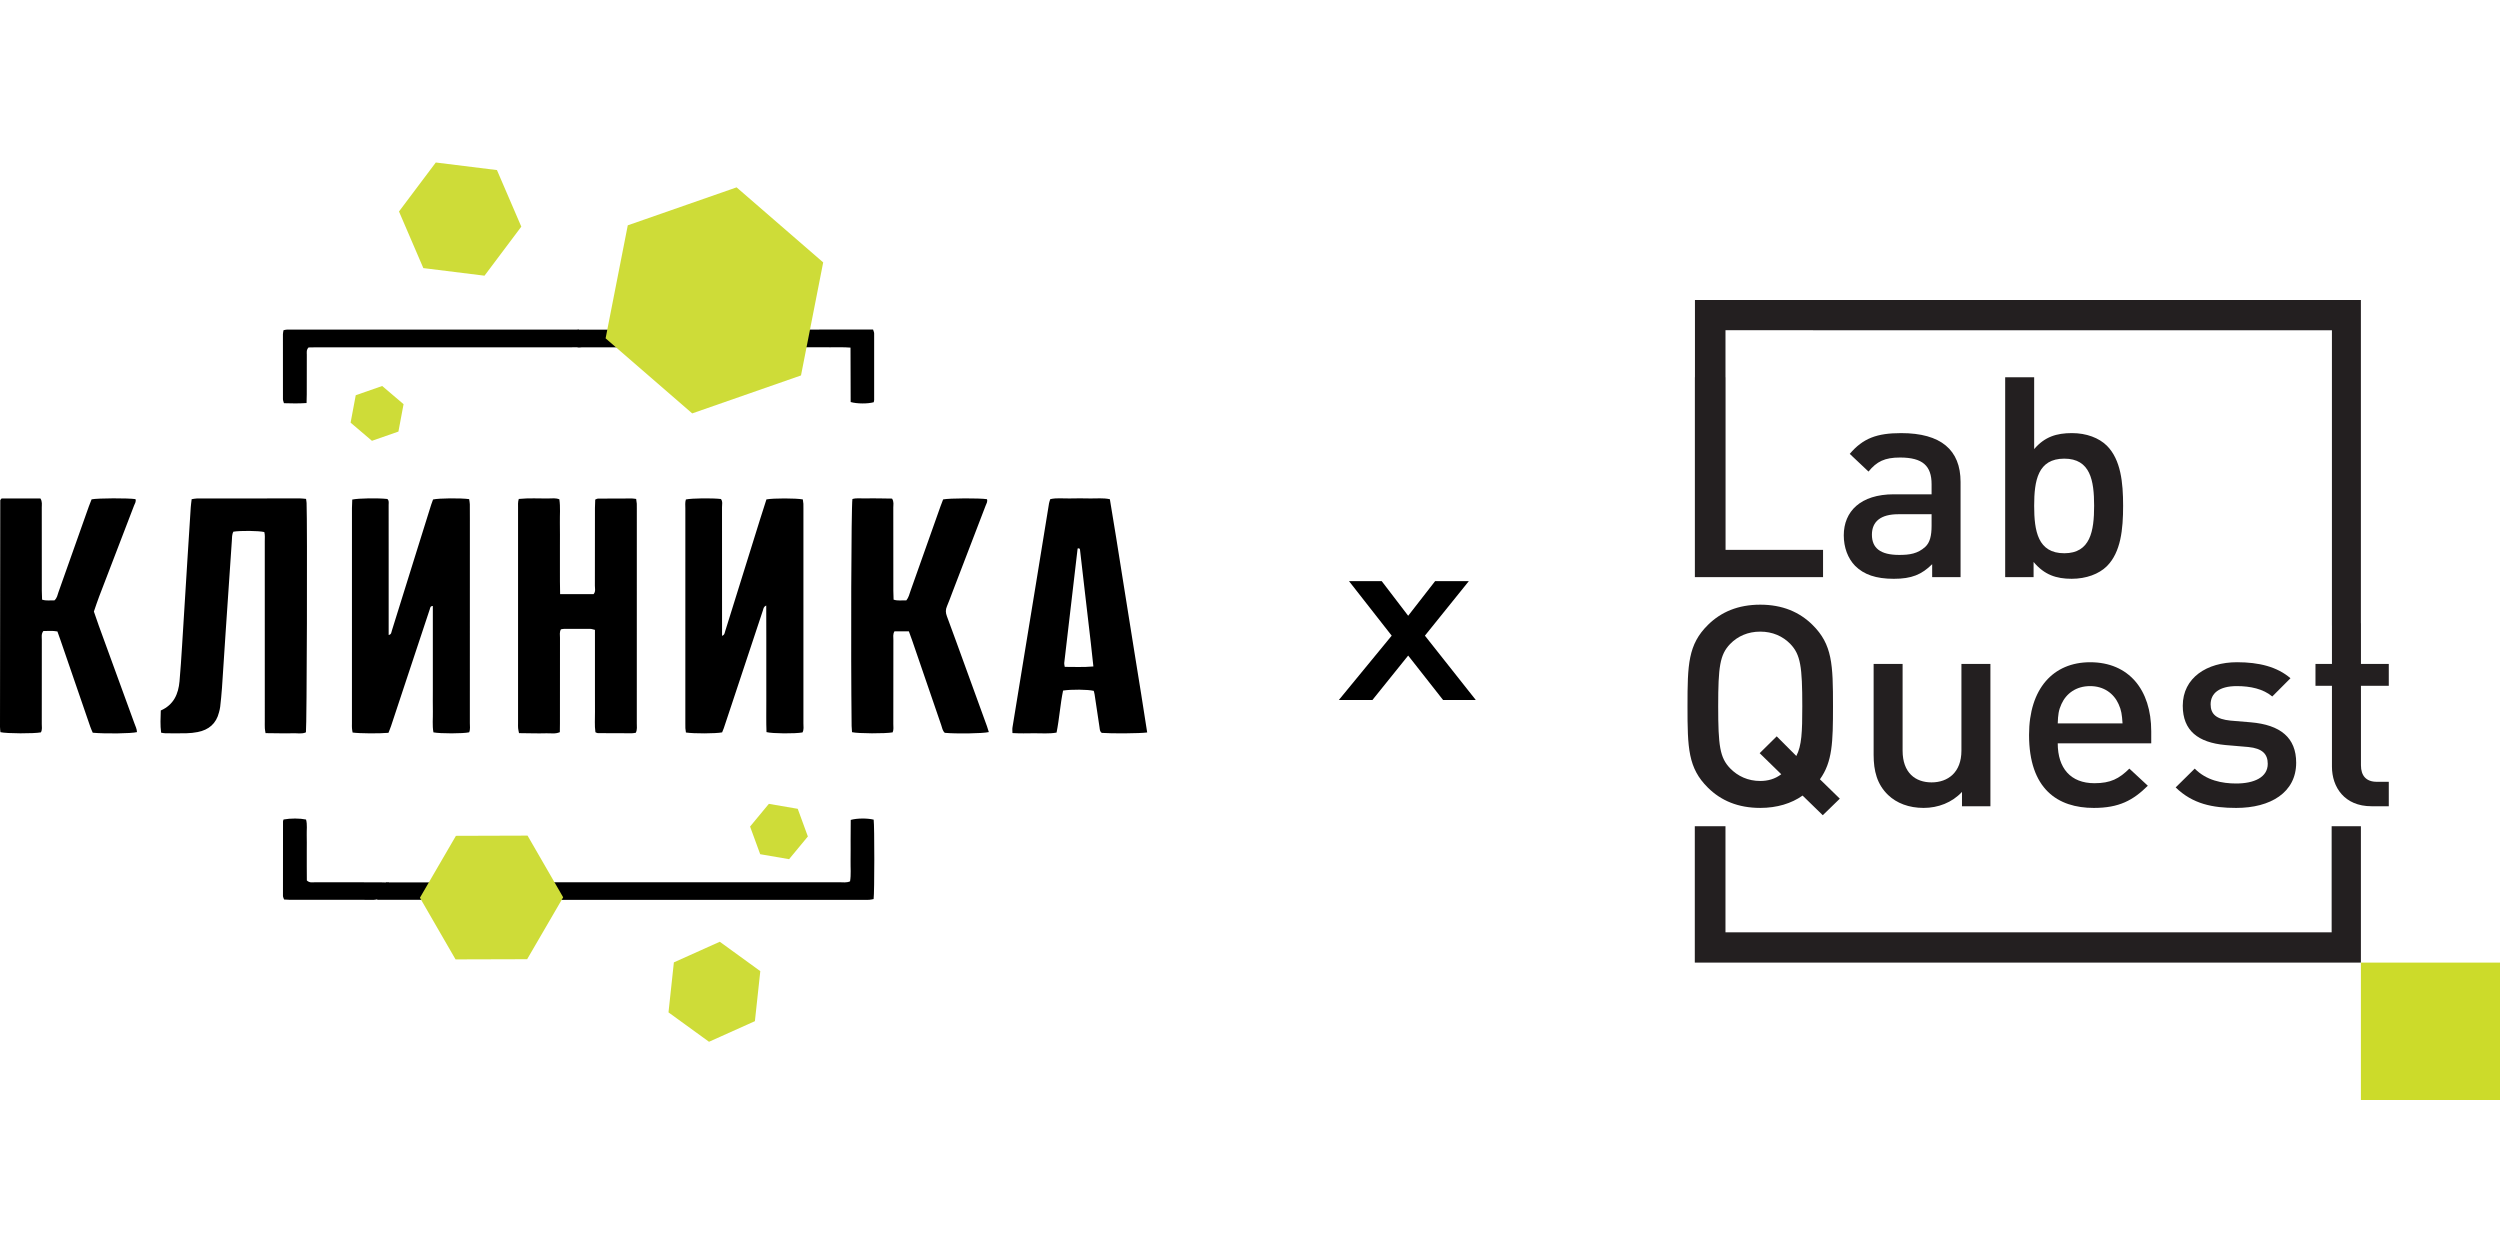
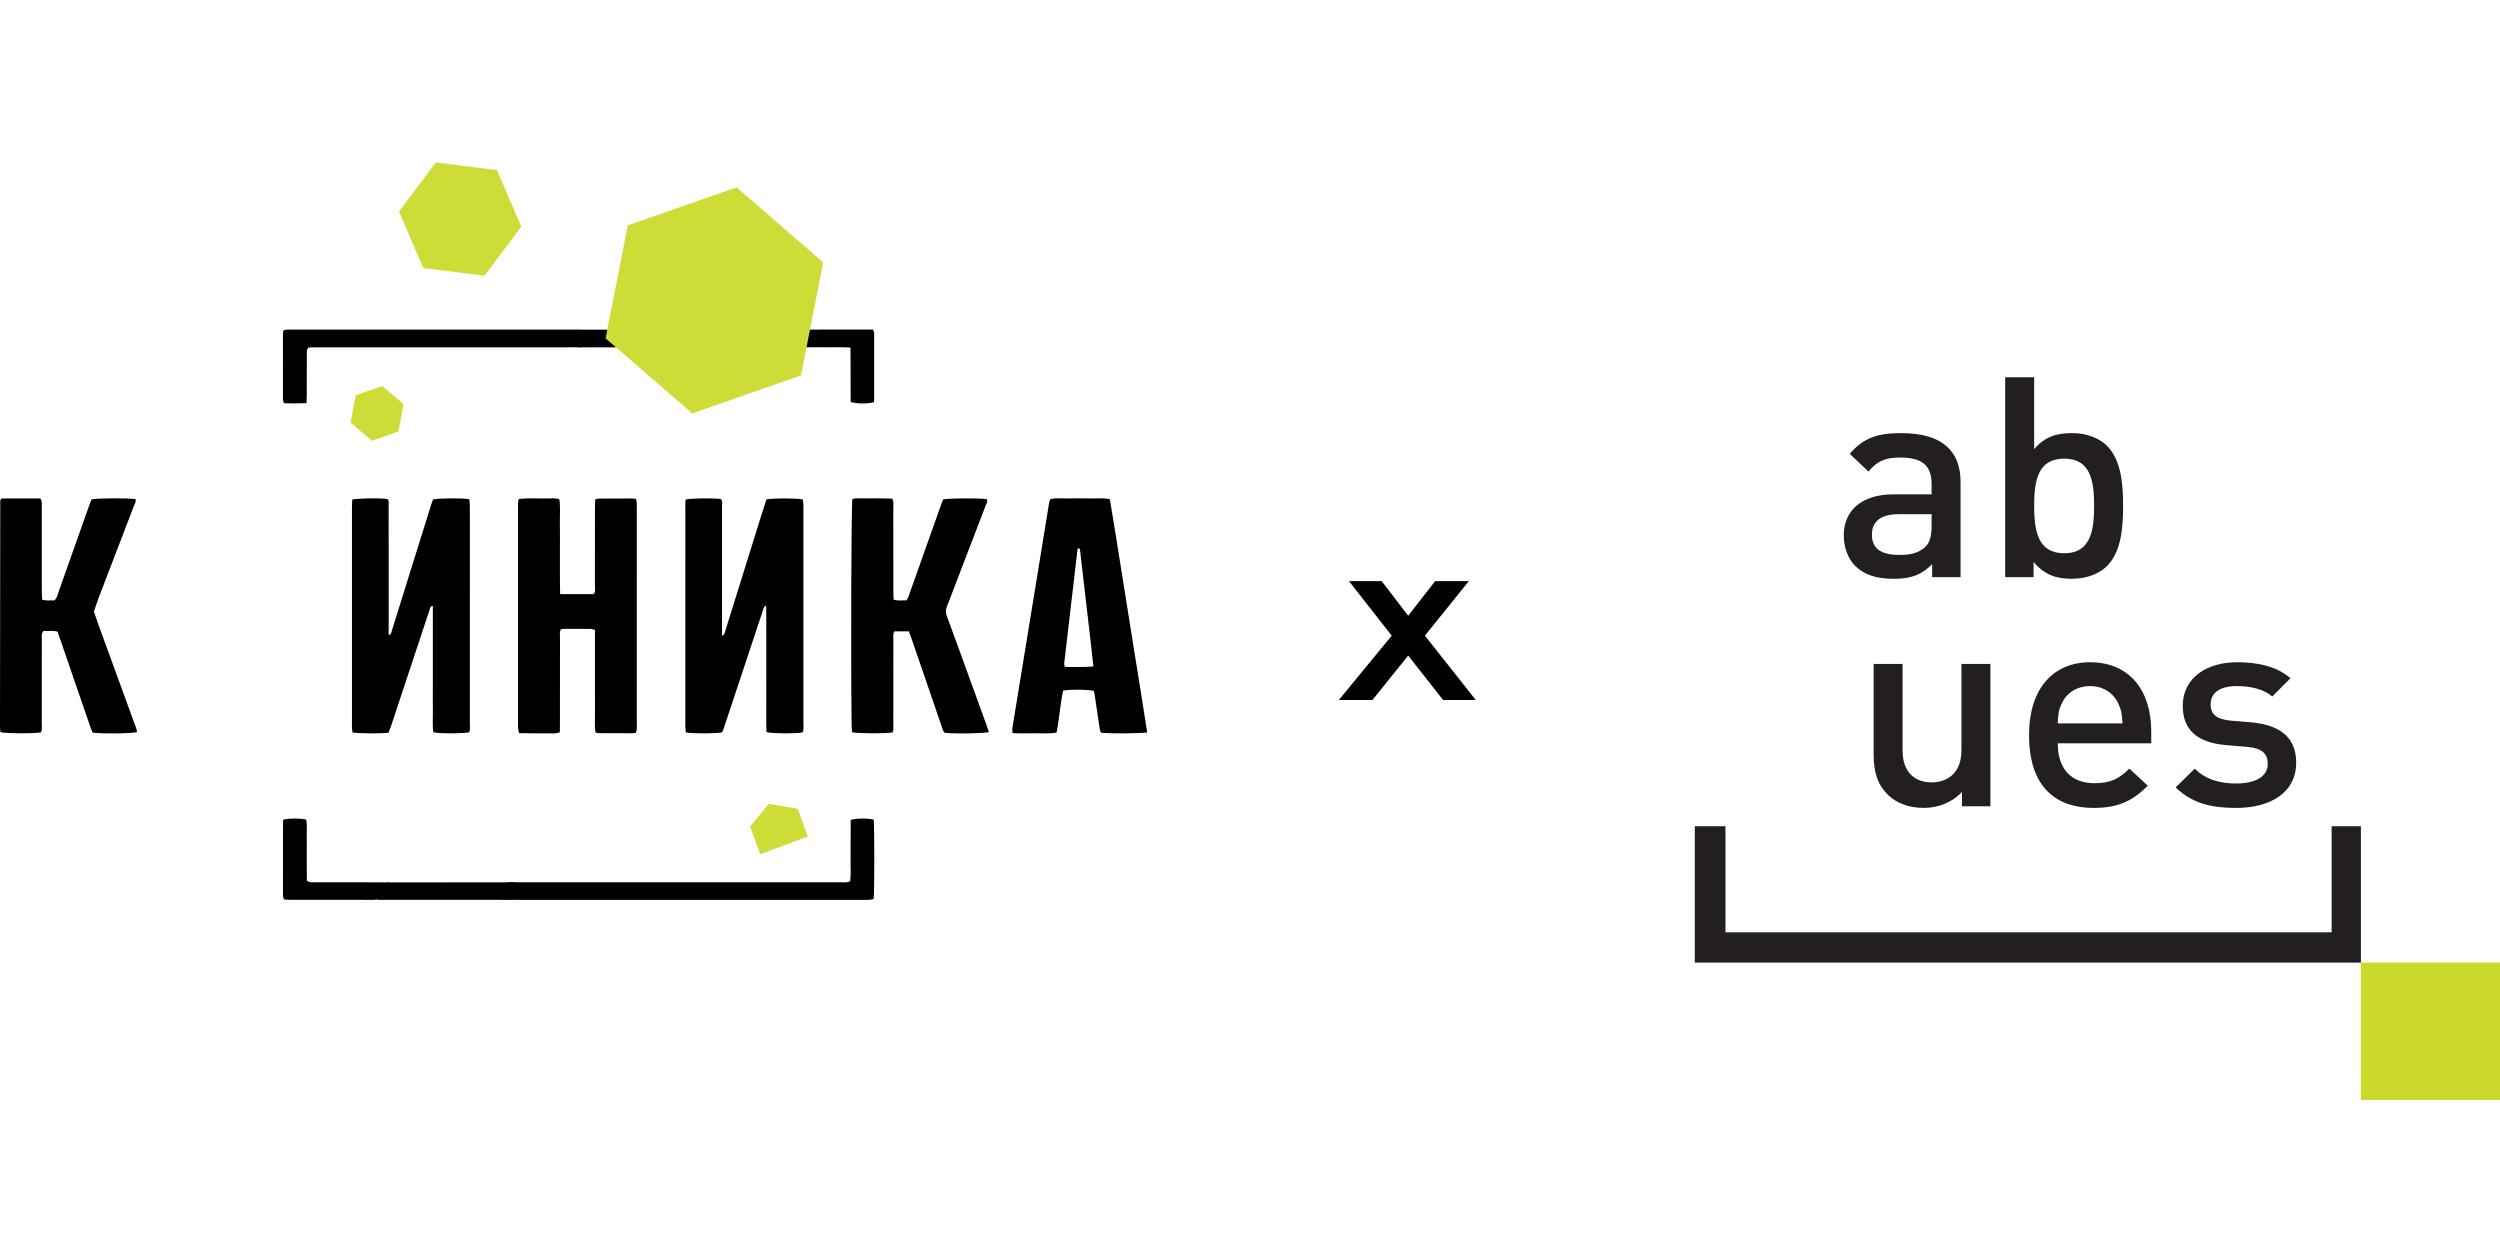
<svg xmlns="http://www.w3.org/2000/svg" width="200" height="100" viewBox="0 0 200 100" fill="none">
  <rect width="200" height="100" fill="white" />
  <g clip-path="url(#clip0_61_71)">
    <path d="M151.504 39.544C148.844 39.544 147.502 40.915 147.502 42.824C147.502 43.789 147.82 44.663 148.412 45.271C149.116 45.967 150.071 46.304 151.504 46.304C152.935 46.304 153.731 45.967 154.573 45.136V46.169H156.845V38.556C156.845 35.997 155.276 34.649 152.094 34.649C150.162 34.649 149.049 35.053 147.98 36.31L149.481 37.726C150.14 36.918 150.775 36.602 152.003 36.602C153.823 36.602 154.527 37.276 154.527 38.736V39.544H151.504V39.544ZM154.527 42.059C154.527 42.868 154.39 43.406 154.027 43.744C153.413 44.305 152.754 44.394 151.935 44.394C150.413 44.394 149.753 43.833 149.753 42.777C149.753 41.721 150.458 41.138 151.866 41.138H154.527V42.059Z" fill="#231F20" />
    <path d="M160.414 30.179V46.169H162.687V44.957C163.551 45.99 164.506 46.303 165.735 46.303C166.893 46.303 167.917 45.922 168.553 45.292C169.668 44.17 169.849 42.352 169.849 40.465C169.849 38.602 169.668 36.782 168.553 35.658C167.917 35.031 166.916 34.648 165.757 34.648C164.53 34.648 163.573 34.94 162.733 35.928V30.179H160.414ZM165.143 36.692C167.233 36.692 167.53 38.443 167.53 40.465C167.53 42.487 167.233 44.26 165.143 44.26C163.028 44.26 162.733 42.487 162.733 40.465C162.733 38.443 163.028 36.692 165.143 36.692Z" fill="#231F20" />
-     <path d="M145.001 49.991C143.957 48.959 142.593 48.374 140.82 48.374C139.045 48.374 137.681 48.959 136.637 49.991C135.045 51.563 135 53.158 135 56.504C135 59.849 135.045 61.445 136.637 63.017C137.681 64.05 139.045 64.633 140.82 64.633C142.16 64.633 143.32 64.275 144.207 63.646L145.822 65.218L147.185 63.893L145.594 62.343C146.593 60.95 146.64 59.401 146.64 56.504C146.64 53.158 146.593 51.563 145.001 49.991ZM143.706 60.479L142.137 58.907L140.774 60.254L142.501 61.939C142.001 62.321 141.433 62.478 140.82 62.478C139.841 62.478 139.022 62.095 138.41 61.466C137.591 60.614 137.455 59.671 137.455 56.504C137.455 53.338 137.591 52.372 138.41 51.519C139.022 50.89 139.841 50.53 140.82 50.53C141.797 50.53 142.616 50.89 143.228 51.519C144.046 52.372 144.183 53.338 144.183 56.504C144.183 58.571 144.138 59.648 143.706 60.479Z" fill="#231F20" />
    <path d="M159.233 64.499V53.114H156.914V60.053C156.914 61.804 155.823 62.591 154.526 62.591C153.232 62.591 152.208 61.826 152.208 60.053V53.114H149.89V60.389C149.89 61.67 150.162 62.747 151.049 63.6C151.73 64.252 152.709 64.633 153.889 64.633C155.05 64.633 156.163 64.207 156.959 63.353V64.499H159.233V64.499Z" fill="#231F20" />
    <path d="M172.099 58.504C172.099 55.179 170.304 52.979 167.211 52.979C164.256 52.979 162.324 55.089 162.324 58.795C162.324 63.129 164.619 64.634 167.507 64.634C169.53 64.634 170.644 64.027 171.826 62.859L170.348 61.489C169.53 62.297 168.848 62.657 167.553 62.657C165.642 62.657 164.619 61.445 164.619 59.469H172.099V58.504V58.504ZM164.619 57.874C164.642 57.178 164.689 56.819 164.915 56.324C165.302 55.471 166.098 54.888 167.211 54.888C168.303 54.888 169.098 55.471 169.485 56.324C169.713 56.819 169.758 57.178 169.803 57.874H164.619Z" fill="#231F20" />
    <path d="M178.896 62.68C177.759 62.68 176.508 62.433 175.578 61.489L174.053 62.994C175.417 64.319 177.009 64.634 178.896 64.634C181.647 64.634 183.694 63.398 183.694 61.017C183.694 59.02 182.442 57.987 180.056 57.784L178.442 57.649C177.304 57.536 176.85 57.132 176.85 56.346C176.85 55.471 177.531 54.888 178.942 54.888C180.033 54.888 181.056 55.111 181.782 55.718L183.238 54.259C182.169 53.338 180.714 52.978 178.965 52.978C176.554 52.978 174.621 54.215 174.621 56.459C174.621 58.457 175.85 59.401 178.032 59.603L179.873 59.761C180.987 59.873 181.42 60.322 181.42 61.108C181.42 62.185 180.329 62.68 178.896 62.68Z" fill="#231F20" />
-     <path d="M191.103 54.865V53.114H188.876V49.856H188.871V24H186.533H138.037H135.596V30.18H135.59V46.17H145.844V43.991H138.045V30.18H138.039V26.418L186.554 26.422V50.045H186.556V53.114H185.238V54.865H186.556V61.332C186.556 62.972 187.557 64.499 189.717 64.499H191.103V62.544H190.148C189.286 62.544 188.876 62.051 188.876 61.221V54.865H191.103V54.865Z" fill="#231F20" />
    <path d="M186.532 74.586H138.038V66.098H135.584V77.008H135.662H138.038H186.532H188.872V74.586V66.098H186.532V74.586Z" fill="#231F20" />
    <path d="M200 77.008H188.872V88H200V77.008Z" fill="#CCDB2A" />
  </g>
  <path d="M31.078 58.625C30.366 58.692 28.753 58.681 28.208 58.603C28.191 58.498 28.167 58.381 28.158 58.262C28.148 58.135 28.155 58.008 28.155 57.882C28.155 52.132 28.155 46.385 28.157 40.636C28.157 40.408 28.172 40.181 28.18 39.965C28.678 39.855 30.267 39.835 30.987 39.919C31.139 40.049 31.091 40.228 31.091 40.39C31.096 41.573 31.093 42.756 31.093 43.941C31.093 46.012 31.093 48.084 31.093 50.155C31.093 50.366 31.093 50.575 31.093 50.799C31.315 50.758 31.305 50.587 31.347 50.458C31.983 48.423 32.616 46.386 33.252 44.35C33.668 43.02 34.083 41.688 34.5 40.359C34.545 40.219 34.599 40.084 34.645 39.958C35.115 39.853 36.825 39.836 37.532 39.93C37.55 40.06 37.583 40.202 37.586 40.342C37.594 40.764 37.59 41.188 37.59 41.611C37.59 47.021 37.59 52.432 37.588 57.842C37.588 58.091 37.634 58.346 37.534 58.585C37.044 58.694 35.236 58.697 34.675 58.589C34.573 58.035 34.642 57.468 34.63 56.903C34.619 56.354 34.627 55.804 34.627 55.255C34.627 54.685 34.627 54.113 34.627 53.543C34.627 52.973 34.627 52.401 34.627 51.831C34.627 51.282 34.627 50.732 34.627 50.183C34.627 49.616 34.627 49.048 34.627 48.479C34.416 48.481 34.418 48.629 34.382 48.741C33.836 50.384 33.29 52.029 32.746 53.672C32.262 55.135 31.779 56.6 31.292 58.061C31.226 58.259 31.144 58.45 31.078 58.625Z" fill="black" />
  <path d="M54.871 39.957C55.356 39.856 56.961 39.838 57.674 39.92C57.832 40.123 57.761 40.365 57.761 40.589C57.766 43.696 57.764 46.803 57.764 49.91C57.764 50.223 57.764 50.536 57.764 50.867C57.97 50.796 57.97 50.636 58.013 50.503C58.943 47.519 59.873 44.534 60.804 41.552C60.972 41.01 61.15 40.471 61.315 39.952C61.886 39.848 63.659 39.85 64.226 39.953C64.241 40.06 64.263 40.181 64.271 40.301C64.279 40.428 64.274 40.555 64.274 40.682C64.274 46.41 64.274 52.137 64.273 57.864C64.273 58.111 64.325 58.368 64.2 58.595C63.602 58.704 61.81 58.692 61.32 58.569C61.287 57.74 61.309 56.898 61.305 56.057C61.302 55.212 61.304 54.367 61.304 53.522C61.304 52.676 61.304 51.831 61.304 50.986C61.302 50.148 61.3 49.31 61.299 48.445C61.084 48.529 61.079 48.688 61.037 48.819C60.197 51.343 59.36 53.869 58.523 56.394C58.316 57.015 58.11 57.636 57.903 58.257C57.863 58.374 57.81 58.488 57.769 58.59C57.26 58.691 55.504 58.699 54.874 58.6C54.859 58.495 54.838 58.376 54.83 58.257C54.822 58.13 54.827 58.004 54.827 57.877C54.827 52.149 54.827 46.421 54.828 40.695C54.827 40.443 54.794 40.189 54.871 39.957Z" fill="black" />
-   <path d="M12.89 58.615C12.809 58.005 12.845 57.422 12.863 56.839C13.892 56.387 14.27 55.529 14.362 54.505C14.446 53.558 14.507 52.609 14.566 51.66C14.715 49.318 14.855 46.976 15.002 44.635C15.086 43.285 15.171 41.936 15.26 40.586C15.274 40.377 15.306 40.169 15.333 39.935C15.499 39.912 15.641 39.876 15.781 39.876C18.531 39.873 21.279 39.873 24.029 39.874C24.171 39.874 24.314 39.897 24.484 39.912C24.502 40.042 24.523 40.143 24.527 40.243C24.593 41.941 24.548 58.041 24.474 58.587C24.143 58.739 23.78 58.645 23.43 58.661C23.071 58.678 22.712 58.666 22.352 58.664C21.996 58.663 21.64 58.656 21.244 58.651C21.221 58.501 21.192 58.384 21.187 58.266C21.177 58.076 21.183 57.885 21.183 57.695C21.183 52.897 21.183 48.099 21.182 43.3C21.182 43.051 21.21 42.797 21.144 42.563C20.664 42.455 19.274 42.442 18.671 42.534C18.544 42.765 18.566 43.023 18.547 43.274C18.381 45.698 18.216 48.123 18.053 50.547C17.952 52.045 17.86 53.541 17.758 55.039C17.723 55.545 17.669 56.049 17.614 56.553C17.598 56.7 17.555 56.843 17.52 56.987C17.298 57.887 16.703 58.391 15.814 58.564C15.524 58.62 15.227 58.653 14.932 58.659C14.362 58.674 13.79 58.666 13.22 58.661C13.119 58.661 13.018 58.635 12.89 58.615Z" fill="black" />
  <path d="M44.809 47.53C45.76 47.53 46.623 47.53 47.486 47.53C47.67 47.322 47.591 47.078 47.591 46.856C47.598 44.785 47.594 42.714 47.596 40.642C47.596 40.415 47.611 40.186 47.618 39.967C47.715 39.929 47.771 39.888 47.829 39.888C48.737 39.881 49.647 39.878 50.555 39.878C50.657 39.878 50.758 39.901 50.893 39.916C50.913 40.056 50.934 40.176 50.943 40.296C50.951 40.423 50.946 40.55 50.946 40.677C50.946 46.405 50.946 52.132 50.944 57.86C50.944 58.107 50.989 58.364 50.864 58.621C50.756 58.636 50.654 58.661 50.552 58.661C49.644 58.661 48.734 58.658 47.825 58.651C47.768 58.651 47.71 58.61 47.634 58.58C47.555 58.036 47.606 57.489 47.598 56.944C47.59 56.395 47.596 55.845 47.596 55.296C47.596 54.767 47.596 54.24 47.596 53.711C47.596 53.162 47.596 52.612 47.596 52.063C47.596 51.516 47.596 50.967 47.596 50.389C47.453 50.358 47.336 50.31 47.219 50.31C46.521 50.303 45.822 50.307 45.125 50.31C45.044 50.31 44.962 50.333 44.873 50.346C44.744 50.572 44.8 50.809 44.799 51.033C44.794 53.316 44.795 55.599 44.795 57.882C44.795 58.112 44.79 58.341 44.787 58.574C44.408 58.737 44.045 58.648 43.693 58.663C43.333 58.678 42.974 58.668 42.614 58.666C42.258 58.664 41.902 58.658 41.521 58.651C41.492 58.493 41.46 58.374 41.449 58.256C41.437 58.13 41.444 58.002 41.444 57.875C41.444 52.126 41.444 46.377 41.444 40.629C41.444 40.402 41.422 40.169 41.502 39.916C42.316 39.83 43.115 39.888 43.912 39.876C44.18 39.873 44.457 39.831 44.748 39.944C44.842 40.575 44.779 41.206 44.79 41.834C44.802 42.468 44.794 43.102 44.794 43.735C44.794 44.348 44.792 44.961 44.794 45.574C44.799 46.204 44.787 46.835 44.809 47.53Z" fill="black" />
  <path d="M0.129 39.876C1.146 39.871 2.196 39.871 3.234 39.878C3.396 40.136 3.34 40.375 3.342 40.599C3.346 42.819 3.343 45.038 3.345 47.257C3.345 47.486 3.358 47.715 3.366 47.97C3.722 48.089 4.055 48.011 4.354 48.031C4.573 47.838 4.599 47.594 4.675 47.38C5.49 45.093 6.297 42.801 7.108 40.512C7.178 40.316 7.26 40.123 7.328 39.947C7.847 39.846 10.254 39.84 10.839 39.93C10.908 40.128 10.785 40.289 10.72 40.456C9.792 42.883 8.858 45.306 7.928 47.733C7.778 48.125 7.649 48.527 7.511 48.924C7.641 49.303 7.768 49.684 7.905 50.059C8.853 52.66 9.802 55.257 10.748 57.857C10.832 58.089 10.951 58.317 10.959 58.569C10.509 58.684 8.434 58.712 7.42 58.618C7.359 58.472 7.278 58.303 7.219 58.13C6.421 55.815 5.625 53.497 4.829 51.182C4.754 50.964 4.675 50.748 4.593 50.517C4.191 50.438 3.816 50.488 3.467 50.483C3.286 50.725 3.348 50.966 3.346 51.191C3.342 53.432 3.345 55.672 3.342 57.913C3.342 58.139 3.394 58.378 3.271 58.589C2.728 58.697 0.534 58.691 0.035 58.574C0.023 58.439 0 58.295 0 58.152C0.005 52.108 0.012 46.063 0.021 40.019C0.021 39.99 0.069 39.955 0.129 39.876Z" fill="black" />
  <path d="M79.106 58.567C78.608 58.684 76.47 58.712 75.583 58.626C75.398 58.46 75.371 58.218 75.296 58.002C74.516 55.746 73.747 53.489 72.972 51.231C72.889 50.994 72.8 50.758 72.708 50.504C72.309 50.504 71.937 50.504 71.559 50.504C71.416 50.735 71.47 50.972 71.47 51.198C71.465 53.438 71.468 55.678 71.465 57.918C71.465 58.144 71.506 58.379 71.412 58.589C70.832 58.697 68.651 58.689 68.162 58.574C68.152 58.417 68.133 58.252 68.13 58.086C68.061 52.098 68.097 40.583 68.193 39.922C68.526 39.823 68.883 39.883 69.235 39.873C69.594 39.863 69.953 39.868 70.313 39.871C70.669 39.874 71.025 39.883 71.363 39.887C71.526 40.138 71.463 40.377 71.463 40.603C71.468 42.822 71.467 45.04 71.467 47.26C71.467 47.489 71.478 47.718 71.487 47.97C71.844 48.09 72.177 48.011 72.505 48.033C72.7 47.794 72.753 47.519 72.843 47.266C73.644 45.019 74.439 42.768 75.235 40.52C75.305 40.324 75.382 40.13 75.45 39.953C75.966 39.851 78.354 39.841 78.958 39.935C79.025 40.131 78.912 40.294 78.846 40.462C77.969 42.75 77.091 45.037 76.213 47.324C76.061 47.718 75.923 48.118 75.755 48.505C75.636 48.777 75.646 49.018 75.75 49.295C76.252 50.639 76.737 51.992 77.228 53.34C77.805 54.927 78.384 56.516 78.959 58.104C79.009 58.242 79.048 58.384 79.106 58.567Z" fill="black" />
  <path d="M91.775 58.597C91.206 58.678 88.887 58.692 88.147 58.631C87.98 58.528 87.987 58.35 87.962 58.185C87.83 57.308 87.701 56.431 87.568 55.555C87.553 55.454 87.52 55.355 87.5 55.268C87.029 55.154 85.702 55.141 85.047 55.245C84.818 56.339 84.751 57.478 84.525 58.607C83.913 58.717 83.325 58.653 82.741 58.661C82.174 58.669 81.605 58.682 80.995 58.646C80.995 58.468 80.975 58.325 80.999 58.19C81.302 56.315 81.61 54.439 81.917 52.564C82.237 50.606 82.558 48.647 82.878 46.69C83.227 44.544 83.573 42.397 83.925 40.252C83.941 40.149 83.986 40.052 84.023 39.932C84.546 39.813 85.074 39.889 85.596 39.876C86.124 39.863 86.653 39.863 87.18 39.876C87.703 39.889 88.231 39.818 88.789 39.937C89.144 42.003 89.457 44.065 89.788 46.123C90.123 48.207 90.45 50.293 90.786 52.376C91.117 54.436 91.457 56.494 91.775 58.597ZM87.471 53.317C87.396 52.638 87.334 52.03 87.264 51.424C87.115 50.122 86.96 48.822 86.809 47.52C86.673 46.345 86.537 45.17 86.402 43.994C86.392 43.905 86.359 43.836 86.21 43.879C85.853 46.925 85.494 49.987 85.138 53.049C85.13 53.126 85.158 53.208 85.179 53.35C85.923 53.347 86.651 53.39 87.471 53.317Z" fill="black" />
  <path d="M41.244 71.987C41.022 71.61 40.816 71.269 40.62 70.921C40.582 70.853 40.572 70.769 40.541 70.66C40.644 70.629 40.718 70.593 40.794 70.59C41.027 70.58 41.259 70.583 41.492 70.583C50.054 70.583 58.615 70.583 67.177 70.581C67.448 70.581 67.725 70.632 68.005 70.507C68.094 69.962 68.036 69.415 68.046 68.869C68.056 68.321 68.048 67.77 68.049 67.222C68.051 66.674 68.056 66.127 68.059 65.593C68.552 65.452 69.39 65.447 69.894 65.572C69.962 66.098 69.962 71.376 69.889 71.926C69.777 71.946 69.657 71.977 69.536 71.985C69.368 71.995 69.198 71.989 69.029 71.989C60.044 71.989 51.06 71.989 42.075 71.989C41.82 71.987 41.566 71.987 41.244 71.987Z" fill="black" />
  <path d="M24.525 32.243C23.869 32.289 23.303 32.271 22.715 32.256C22.682 32.128 22.636 32.032 22.636 31.935C22.631 30.201 22.631 28.468 22.634 26.735C22.634 26.634 22.664 26.532 22.682 26.418C22.786 26.398 22.865 26.37 22.946 26.37C30.728 26.369 38.511 26.369 46.299 26.369C46.533 26.8 46.675 27.23 46.719 27.722C46.599 27.745 46.5 27.774 46.399 27.779C46.188 27.788 45.976 27.784 45.765 27.784C38.974 27.784 32.186 27.784 25.395 27.784C25.145 27.784 24.894 27.792 24.683 27.796C24.495 27.998 24.547 28.198 24.545 28.382C24.54 29.44 24.543 30.497 24.541 31.554C24.54 31.76 24.53 31.97 24.525 32.243Z" fill="black" />
  <path d="M68.041 27.809C67.454 27.763 66.95 27.788 66.447 27.784C65.939 27.779 65.433 27.783 64.925 27.783C64.439 27.783 63.953 27.783 63.468 27.783C62.96 27.783 62.454 27.789 61.947 27.781C61.444 27.773 60.938 27.825 60.43 27.738C60.219 27.333 60.127 26.904 60.006 26.456C60.222 26.321 60.437 26.367 60.634 26.367C62.621 26.364 64.606 26.365 66.592 26.365C67.457 26.365 68.325 26.365 69.19 26.365C69.4 26.365 69.611 26.365 69.846 26.365C69.881 26.482 69.932 26.578 69.932 26.674C69.937 28.448 69.935 30.221 69.932 31.996C69.932 32.057 69.909 32.12 69.897 32.179C69.411 32.312 68.562 32.309 68.053 32.163C68.036 30.745 68.059 29.313 68.041 27.809Z" fill="black" />
  <path d="M22.684 65.559C23.254 65.455 23.973 65.457 24.484 65.562C24.596 65.969 24.525 66.393 24.538 66.809C24.55 67.21 24.542 67.612 24.542 68.014C24.542 68.436 24.54 68.859 24.542 69.281C24.543 69.68 24.545 70.079 24.548 70.438C24.772 70.646 24.993 70.581 25.198 70.581C26.93 70.586 28.663 70.583 30.395 70.585C30.625 70.585 30.854 70.596 31.131 70.605C31.101 70.745 31.101 70.848 31.056 70.929C30.907 71.208 30.74 71.478 30.583 71.753C30.491 71.916 29.997 71.987 29.913 71.987C27.672 71.987 25.432 71.987 23.193 71.985C23.046 71.985 22.9 71.971 22.727 71.961C22.695 71.862 22.637 71.766 22.637 71.671C22.634 69.685 22.637 67.699 22.641 65.714C22.639 65.674 22.662 65.633 22.684 65.559Z" fill="black" />
  <path d="M41.244 71.987L41.23 70.583L30.883 70.595L30.166 71.985L41.244 71.987Z" fill="black" />
  <path d="M46.208 26.375L60.29 26.367L60.722 27.788H46.208V26.375Z" fill="black" />
  <path d="M65.855 20.992L64.08 30.035L55.377 33.072L48.448 27.067L50.222 18.026L58.926 14.989L65.855 20.992Z" fill="#CEDC38" />
-   <path d="M45.053 71.784L42.172 76.736L36.444 76.752L33.594 71.819L36.474 66.867L42.204 66.849L45.053 71.784Z" fill="#CEDC38" />
-   <path d="M60.824 77.692L60.392 81.693L56.721 83.342L53.48 80.991L53.91 76.99L57.583 75.34L60.824 77.692Z" fill="#CEDC38" />
-   <path d="M63.819 64.705L64.629 66.918L63.127 68.734L60.816 68.337L60.006 66.124L61.508 64.308L63.819 64.705Z" fill="#CEDC38" />
+   <path d="M63.819 64.705L64.629 66.918L60.816 68.337L60.006 66.124L61.508 64.308L63.819 64.705Z" fill="#CEDC38" />
  <path d="M38.76 22.055L33.867 21.448L31.919 16.92L34.863 13L39.756 13.606L41.704 18.133L38.76 22.055Z" fill="#CEDC38" />
  <path d="M31.874 34.525L29.756 35.265L28.048 33.812L28.459 31.619L30.575 30.879L32.285 32.334L31.874 34.525Z" fill="#CEDC38" />
  <path d="M111.336 50.853L107.918 46.488H110.535L112.654 49.262L114.812 46.488H117.508L113.992 50.853L118.064 56H115.447L112.654 52.445L109.793 56H107.107L111.336 50.853Z" fill="black" />
  <defs>
    <clipPath id="clip0_61_71">
      <rect width="65" height="64" fill="white" transform="translate(135 24)" />
    </clipPath>
  </defs>
</svg>